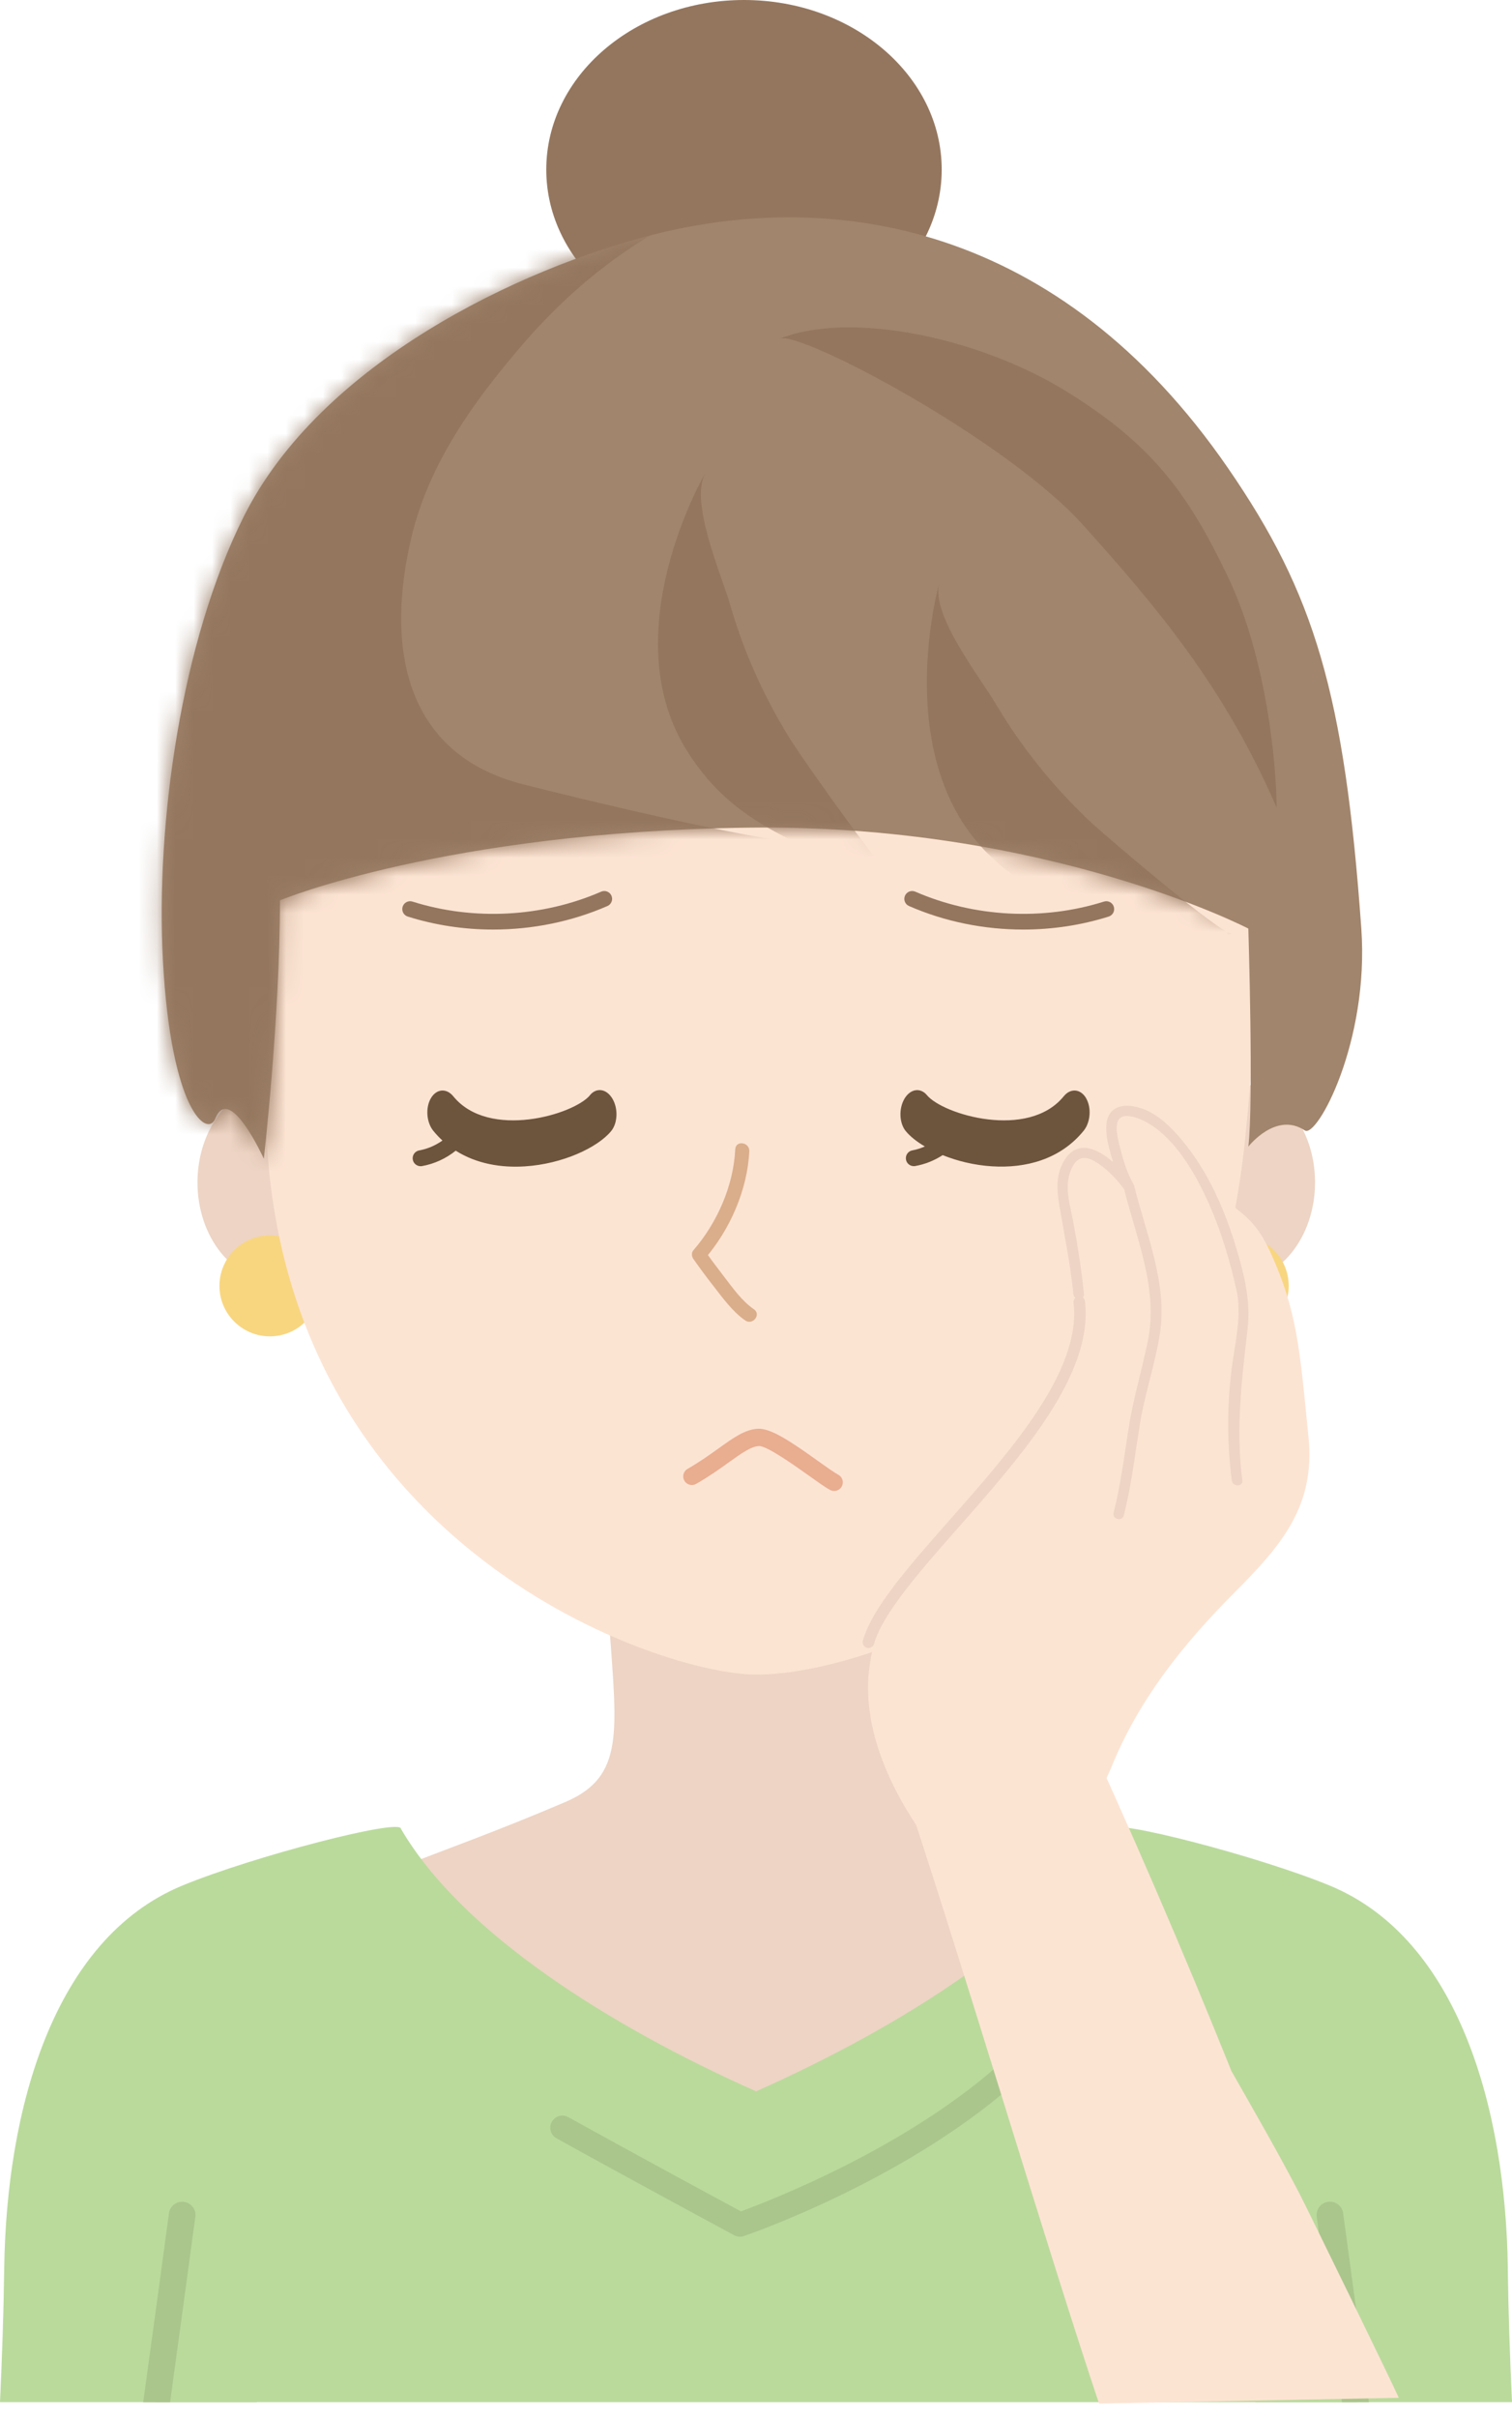
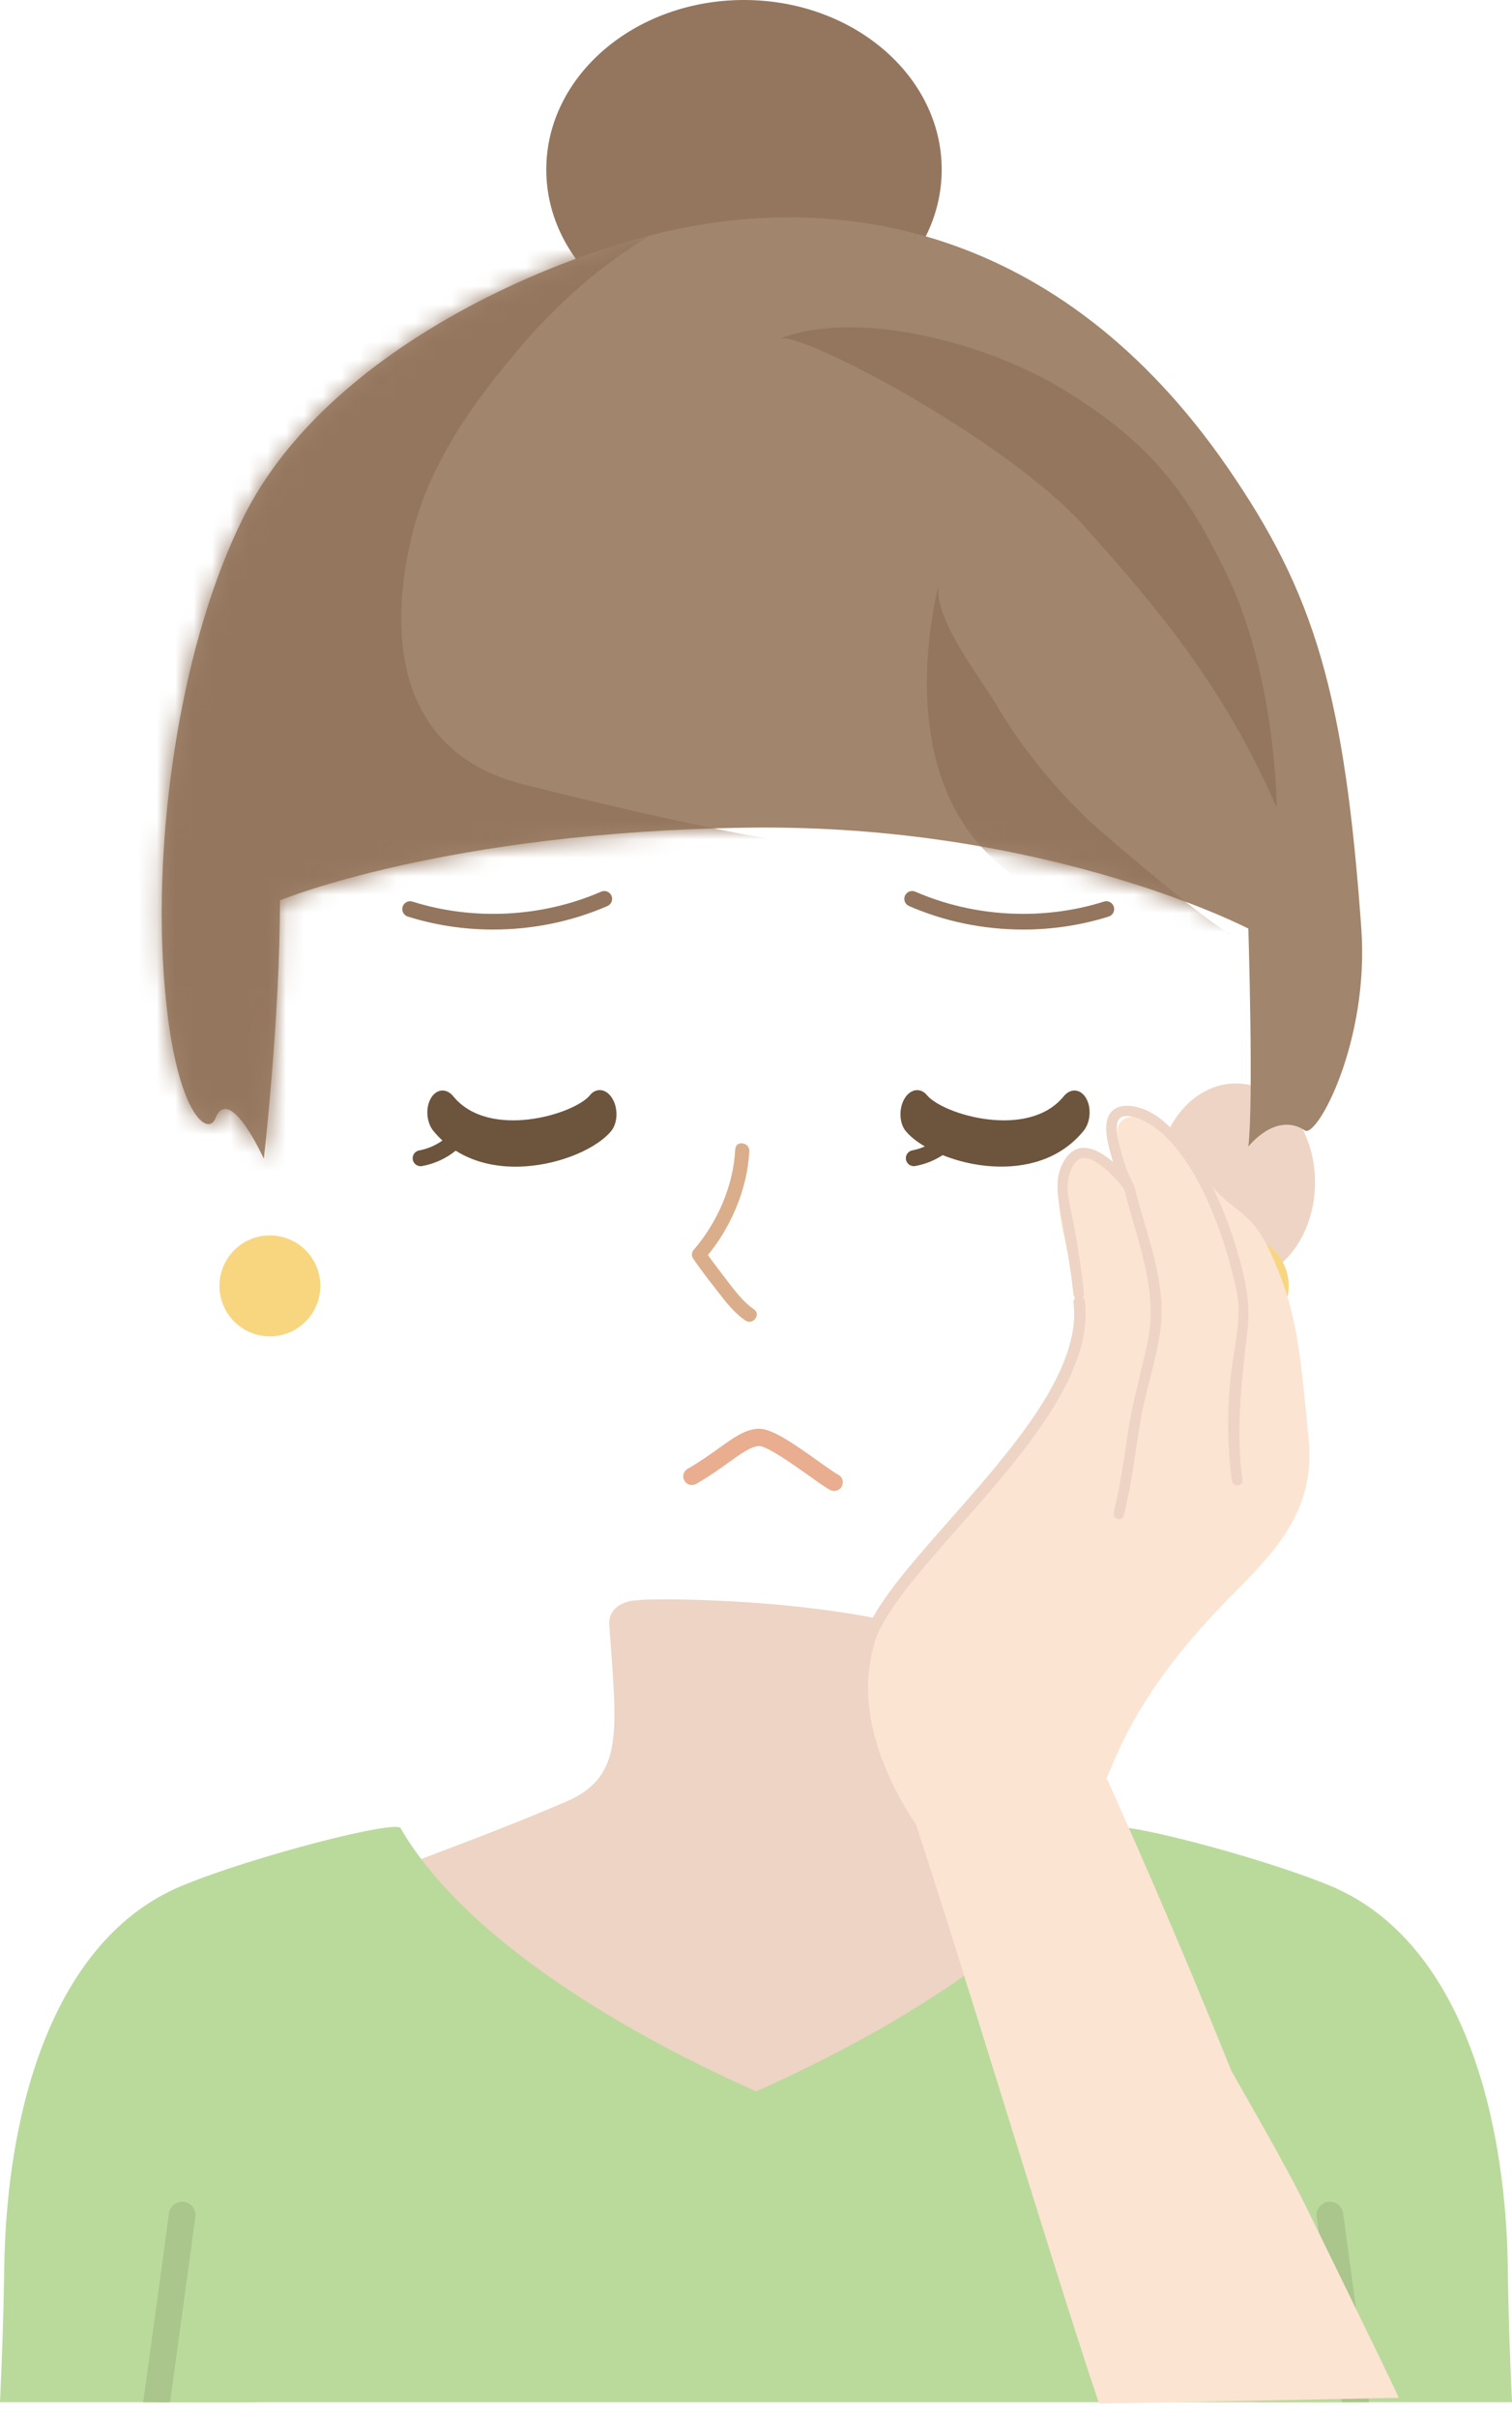
<svg xmlns="http://www.w3.org/2000/svg" width="82" height="131" viewBox="0 0 82 131" fill="none">
-   <path d="M53.831 98.653C49.605 98.034 49.145 93.238 49.842 88.259C49.992 87.183 48.782 86.577 47.801 86.57C43.684 86.546 34.878 86.627 34.656 86.733C33.883 86.73 32.977 87.13 33.043 88.062C33.446 93.842 33.89 96.286 30.673 97.665C23.774 100.622 18.353 102.101 18.353 103.086C18.353 113.051 19.229 111.451 28.21 112.448C32.646 112.942 52.355 115.896 56.301 113.433C56.591 113.111 62.706 105.055 62.215 102.098C62.031 100.994 59.336 99.453 53.837 98.65L53.831 98.653Z" fill="#EDD4C4" />
+   <path d="M53.831 98.653C49.605 98.034 49.145 93.238 49.842 88.259C43.684 86.546 34.878 86.627 34.656 86.733C33.883 86.73 32.977 87.13 33.043 88.062C33.446 93.842 33.89 96.286 30.673 97.665C23.774 100.622 18.353 102.101 18.353 103.086C18.353 113.051 19.229 111.451 28.21 112.448C32.646 112.942 52.355 115.896 56.301 113.433C56.591 113.111 62.706 105.055 62.215 102.098C62.031 100.994 59.336 99.453 53.837 98.65L53.831 98.653Z" fill="#EDD4C4" />
  <path d="M81.775 122.951C81.656 114.345 79.121 105.098 72.125 102.204C68.276 100.613 60.205 98.524 60.258 99.128C60.633 103.385 70.546 112.717 70.068 116.981C69.668 120.551 68.895 124.052 68.417 127.609C68.317 128.347 68.201 129.216 68.076 130.201H82C81.884 127.706 81.803 125.268 81.772 122.951H81.775Z" fill="#BADA9C" />
  <path d="M11.935 116.981C11.457 112.714 21.37 103.385 21.745 99.128C21.798 98.524 13.727 100.613 9.878 102.204C2.882 105.098 0.347 114.345 0.228 122.951C0.197 125.268 0.116 127.706 0 130.201H13.924C13.799 129.216 13.683 128.347 13.583 127.609C13.104 124.052 12.332 120.554 11.932 116.981H11.935Z" fill="#BADA9C" />
  <path d="M71.403 104.617C67.523 103.323 64.213 100.197 60.261 99.128C56.96 104.786 48.882 109.85 41.005 113.352C33.127 109.85 25.049 104.786 21.748 99.128C17.797 100.197 14.486 103.323 10.607 104.617C5.561 106.299 7.484 121.773 8.422 130.201H73.585C74.522 121.773 76.445 106.299 71.4 104.617H71.403Z" fill="#BADA9C" />
  <path d="M10.597 120.154C10.65 119.757 10.372 119.394 9.975 119.341C9.578 119.288 9.216 119.566 9.162 119.963C8.762 122.933 8.415 125.474 8.112 127.672C7.99 128.572 7.875 129.41 7.765 130.204H9.225C9.325 129.469 9.431 128.697 9.544 127.869C9.847 125.668 10.194 123.127 10.594 120.154H10.597Z" fill="#AAC68C" />
  <path d="M73.894 127.672C73.591 125.471 73.244 122.933 72.844 119.96C72.791 119.563 72.425 119.288 72.031 119.338C71.634 119.391 71.356 119.757 71.409 120.151C71.809 123.124 72.156 125.665 72.459 127.866C72.572 128.691 72.678 129.463 72.778 130.198H74.238C74.129 129.407 74.016 128.566 73.891 127.669L73.894 127.672Z" fill="#AAC68C" />
-   <path d="M55.491 111.591C55.244 111.326 54.828 111.31 54.562 111.557C49.389 116.346 41.705 119.3 40.182 119.857C39.029 119.235 34.234 116.646 30.82 114.749C30.504 114.574 30.104 114.686 29.926 115.005C29.751 115.321 29.863 115.721 30.182 115.899C34.08 118.066 39.761 121.123 39.817 121.154C39.914 121.207 40.02 121.232 40.129 121.232C40.201 121.232 40.273 121.22 40.342 121.198C40.714 121.07 49.514 118.025 55.456 112.523C55.722 112.276 55.738 111.86 55.491 111.595V111.591Z" fill="#AAC68C" />
  <path d="M40.348 18.381C46.27 18.381 51.071 14.267 51.071 9.191C51.071 4.115 46.27 0 40.348 0C34.426 0 29.626 4.115 29.626 9.191C29.626 14.267 34.426 18.381 40.348 18.381Z" fill="#94765E" />
-   <path d="M15.002 69.452C17.372 69.452 19.294 67.05 19.294 64.088C19.294 61.125 17.372 58.723 15.002 58.723C12.632 58.723 10.71 61.125 10.71 64.088C10.71 67.05 12.632 69.452 15.002 69.452Z" fill="#EDD4C4" />
  <path d="M67.026 69.452C69.397 69.452 71.318 67.05 71.318 64.088C71.318 61.125 69.397 58.723 67.026 58.723C64.656 58.723 62.734 61.125 62.734 64.088C62.734 67.05 64.656 69.452 67.026 69.452Z" fill="#EDD4C4" />
  <path d="M14.636 72.431C16.147 72.431 17.372 71.206 17.372 69.696C17.372 68.185 16.147 66.96 14.636 66.96C13.126 66.96 11.901 68.185 11.901 69.696C11.901 71.206 13.126 72.431 14.636 72.431Z" fill="#F8D680" />
  <path d="M67.154 72.431C68.665 72.431 69.89 71.206 69.89 69.696C69.89 68.185 68.665 66.96 67.154 66.96C65.644 66.96 64.419 68.185 64.419 69.696C64.419 71.206 65.644 72.431 67.154 72.431Z" fill="#F8D680" />
-   <path d="M67.658 38.251C67.658 38.251 60.765 30.898 60.761 30.895C37.5 9.625 19.647 34.008 14.793 40.548C10.848 45.862 14.067 54.162 14.458 61.687C15.621 84.069 35.931 90.765 40.986 90.765C40.986 90.765 41.002 90.765 41.005 90.765C46.016 90.825 65.072 86.039 67.532 61.687C69.221 44.968 67.658 38.251 67.658 38.251Z" fill="#FCE4D3" />
  <path d="M45.459 79.93C45.237 79.811 44.819 79.511 44.371 79.193C42.912 78.148 41.821 77.414 41.123 77.439C40.42 77.464 39.782 77.923 38.973 78.502C38.495 78.846 37.95 79.233 37.288 79.615C37.063 79.743 36.985 80.03 37.116 80.255C37.244 80.481 37.532 80.559 37.757 80.427C38.46 80.024 39.023 79.621 39.52 79.264C40.201 78.777 40.739 78.392 41.161 78.377C41.164 78.377 41.167 78.377 41.17 78.377C41.617 78.377 43.108 79.443 43.831 79.955C44.322 80.305 44.743 80.609 45.019 80.756C45.09 80.793 45.166 80.812 45.24 80.812C45.406 80.812 45.569 80.721 45.653 80.565C45.775 80.337 45.691 80.052 45.462 79.93H45.459Z" fill="#E9AD90" />
  <path d="M39.873 62.281C39.785 64.253 38.898 66.276 37.603 67.767C37.488 67.898 37.51 68.102 37.603 68.236C37.95 68.733 38.313 69.221 38.688 69.699C39.195 70.349 39.732 71.1 40.42 71.572C40.827 71.85 41.295 71.243 40.889 70.965C40.226 70.512 39.72 69.78 39.235 69.152C38.885 68.699 38.541 68.239 38.213 67.77C38.213 67.927 38.213 68.083 38.213 68.239C39.586 66.66 40.542 64.482 40.636 62.393C40.658 61.903 39.898 61.793 39.876 62.287L39.873 62.281Z" fill="#DAAE8B" />
  <path d="M31.998 59.361C31.129 60.411 26.509 61.787 24.583 59.42C24.211 58.964 23.668 59.011 23.367 59.527C23.067 60.042 23.127 60.833 23.499 61.29C23.655 61.483 23.821 61.659 23.996 61.818C23.621 62.081 23.192 62.271 22.736 62.353C22.502 62.393 22.345 62.618 22.386 62.853C22.423 63.062 22.605 63.209 22.811 63.209C22.836 63.209 22.861 63.209 22.886 63.203C23.555 63.084 24.186 62.793 24.715 62.368C25.843 63.081 27.184 63.303 28.472 63.218C30.498 63.087 32.395 62.212 33.143 61.308C33.499 60.877 33.533 60.089 33.215 59.552C32.899 59.014 32.352 58.926 31.992 59.361H31.998Z" fill="#6C543D" />
  <path d="M58.905 59.527C58.605 59.011 58.061 58.964 57.689 59.42C55.763 61.787 51.143 60.411 50.273 59.361C49.917 58.93 49.37 59.014 49.051 59.552C48.736 60.089 48.767 60.877 49.123 61.309C49.361 61.596 49.717 61.881 50.158 62.14C49.942 62.231 49.717 62.309 49.483 62.35C49.248 62.39 49.092 62.615 49.133 62.85C49.17 63.059 49.351 63.206 49.558 63.206C49.583 63.206 49.608 63.206 49.633 63.2C50.164 63.106 50.67 62.903 51.124 62.609C51.915 62.928 52.84 63.156 53.794 63.215C55.591 63.331 57.492 62.859 58.77 61.287C59.142 60.83 59.202 60.039 58.901 59.524L58.905 59.527Z" fill="#6C543D" />
  <path d="M73.828 50.33C72.919 37.578 71.281 32.173 66.607 25.384C57.417 12.035 45.162 10.285 35.534 12.692C28.147 14.539 17.372 19.694 13.214 28.01C9.835 34.765 8.434 44.612 8.837 52.08C9.275 60.177 11.245 61.709 11.682 60.615C12.448 58.698 14.308 62.803 14.308 62.803C14.308 62.803 15.183 55.144 15.183 48.798C15.183 48.798 24.155 45.081 40.567 44.859C56.76 44.64 67.701 50.33 67.701 50.33C67.701 50.33 67.992 59.77 67.701 62.146C67.701 62.146 69.196 60.224 70.765 61.271C71.421 61.709 74.266 56.457 73.828 50.33Z" fill="#A1856C" />
  <mask id="mask0_603_389" style="mask-type:luminance" maskUnits="userSpaceOnUse" x="8" y="11" width="66" height="52">
    <path d="M73.828 50.33C72.919 37.578 71.281 32.173 66.607 25.384C57.417 12.035 45.162 10.285 35.534 12.692C28.147 14.539 17.372 19.694 13.214 28.01C9.835 34.765 8.434 44.612 8.837 52.08C9.275 60.177 11.245 61.709 11.682 60.615C12.448 58.698 14.308 62.803 14.308 62.803C14.308 62.803 15.183 55.144 15.183 48.798C15.183 48.798 24.155 45.081 40.567 44.859C56.76 44.64 67.701 50.33 67.701 50.33C67.701 50.33 67.992 59.77 67.701 62.146C67.701 62.146 69.196 60.224 70.765 61.271C71.421 61.709 74.266 56.457 73.828 50.33Z" fill="white" />
  </mask>
  <g mask="url(#mask0_603_389)">
    <path d="M43.849 45.734C40.676 45.531 31.476 43.302 28.357 42.508C21.814 40.842 20.926 34.899 22.326 29.069C23.277 25.115 25.687 21.764 28.297 18.725C31.48 15.018 36.409 10.941 43.193 9.847C46.929 9.244 5.611 4.967 5.117 45.953C4.899 64.116 11.238 63.628 12.995 64.116C22.073 66.626 45.781 56.419 46.038 50.33C46.141 47.882 47.191 45.95 43.849 45.734Z" fill="#94765E" />
    <path d="M69.233 43.765C69.233 41.796 68.78 35.853 66.607 31.292C64.419 26.697 62.45 24.071 57.854 21.226C53.203 18.347 46.21 16.809 42.289 18.356C43.412 17.913 54.575 23.83 58.73 28.447C62.668 32.824 66.388 37.2 69.233 43.765Z" fill="#94765E" />
-     <path d="M40.698 35.894C40.27 34.874 39.901 33.827 39.595 32.764C39.12 31.126 37.391 27.219 38.248 25.649C38.248 25.649 33.246 34.196 37.219 40.633C39.607 44.503 42.843 45.481 47.191 47.51C47.757 47.773 48.285 48.029 48.861 47.988C48.348 48.026 43.496 41.067 42.999 40.289C42.108 38.892 41.339 37.419 40.698 35.894Z" fill="#94765E" />
    <path d="M55.875 40.93C55.206 40.048 54.587 39.129 54.022 38.179C53.153 36.713 50.499 33.361 50.933 31.627C50.933 31.627 48.235 41.155 53.697 46.391C56.979 49.539 60.355 49.673 65.076 50.549C65.688 50.661 66.263 50.777 66.81 50.592C66.326 50.755 59.883 45.237 59.208 44.609C57.995 43.48 56.882 42.249 55.879 40.93H55.875Z" fill="#94765E" />
  </g>
  <path d="M60.405 49.145C60.333 48.92 60.096 48.795 59.87 48.867C56.554 49.914 52.824 49.717 49.639 48.329C49.42 48.235 49.173 48.335 49.079 48.548C48.986 48.764 49.082 49.014 49.298 49.107C51.239 49.955 53.368 50.383 55.497 50.383C57.066 50.383 58.636 50.148 60.127 49.679C60.352 49.608 60.474 49.37 60.405 49.145Z" fill="#94765E" />
  <path d="M21.836 49.145C21.907 48.92 22.145 48.795 22.37 48.867C25.687 49.914 29.416 49.717 32.602 48.329C32.821 48.235 33.068 48.335 33.161 48.548C33.255 48.764 33.158 49.014 32.943 49.107C31.001 49.955 28.872 50.383 26.744 50.383C25.174 50.383 23.605 50.148 22.114 49.679C21.889 49.608 21.767 49.37 21.836 49.145Z" fill="#94765E" />
  <path d="M48.17 91.875C47.988 90.231 48.423 88.599 49.908 87.59C51.802 86.302 53.737 87.13 54.791 88.99C55.638 90.484 57.773 91.463 58.367 92.754C61.33 99.184 64.144 105.686 66.785 112.257C68.036 114.452 69.299 116.64 70.465 118.878C70.915 119.747 75.466 129.069 75.86 129.963L59.605 130.276C56.941 122.355 51.959 105.68 49.301 97.759C48.692 95.936 47.632 93.826 48.17 91.875Z" fill="#FCE4D3" />
  <path d="M47.169 90.219C46.647 93.71 48.42 97.302 50.471 100.022C51.349 101.188 59.095 98.637 58.948 98.549C59.055 98.506 60.202 95.961 60.261 95.817C61.756 92.107 64.2 89.078 66.942 86.327C69.533 83.732 71.331 81.619 70.965 77.908C70.484 73.034 70.346 71.056 68.895 67.867C68.017 65.935 67.195 65.748 66.163 64.766C65.526 64.16 64.763 62.865 63.984 61.812C63.209 60.762 60.402 59.671 60.599 61.578C60.655 62.128 60.852 62.694 60.958 63.253C60.105 62.912 59.217 62.137 58.411 62.7C56.741 63.866 57.579 66.288 58.042 68.533C58.558 71.043 58.239 72.925 57.526 74.919C56.829 76.864 54.094 79.749 52.837 81.381C50.471 84.46 47.776 86.177 47.169 90.219Z" fill="#FCE4D3" />
  <path d="M67.098 67.811C66.454 65.644 65.56 63.541 64.097 61.793C63.541 61.127 62.859 60.443 62.037 60.124C61.509 59.917 60.724 59.783 60.286 60.246C59.721 60.846 60.111 62.093 60.302 62.775C60.321 62.843 60.346 62.915 60.364 62.984C59.449 62.193 58.32 61.715 57.635 63.05C57.26 63.778 57.32 64.544 57.451 65.329C57.723 66.936 58.048 68.514 58.214 70.137C58.223 70.227 58.264 70.293 58.323 70.34C58.251 70.405 58.208 70.499 58.22 70.606C58.667 74.266 54.866 78.574 51.515 82.372C49.258 84.932 47.307 87.139 46.797 88.924C46.75 89.09 46.847 89.262 47.013 89.312C47.041 89.321 47.069 89.324 47.101 89.324C47.235 89.324 47.36 89.234 47.401 89.096C47.873 87.449 49.87 85.182 51.983 82.785C55.422 78.886 59.32 74.469 58.839 70.527C58.83 70.443 58.786 70.374 58.726 70.324C58.77 70.277 58.795 70.215 58.786 70.13C58.645 68.749 58.429 67.382 58.164 66.023C58.026 65.326 57.807 64.553 57.951 63.841C58.014 63.541 58.173 63.103 58.42 62.903C58.801 62.593 59.264 62.856 59.611 63.097C60.127 63.456 60.59 63.953 60.968 64.46C61.643 67.173 62.831 69.865 62.249 72.7C61.924 74.279 61.459 75.807 61.209 77.408C60.971 78.94 60.774 80.484 60.396 81.987C60.305 82.347 60.858 82.494 60.949 82.134C61.355 80.521 61.552 78.865 61.815 77.22C62.078 75.576 62.628 73.997 62.894 72.359C63.347 69.59 62.159 66.907 61.509 64.263C61.505 64.247 61.496 64.238 61.49 64.225C61.487 64.216 61.487 64.206 61.48 64.197C61.168 63.647 60.955 63.031 60.802 62.421C60.696 62.002 60.336 60.883 60.774 60.58C61.087 60.361 61.712 60.593 62.012 60.74C63.691 61.562 64.86 63.653 65.585 65.291C66.232 66.757 66.695 68.314 67.048 69.877C67.367 71.275 66.986 72.737 66.804 74.132C66.542 76.129 66.545 78.243 66.804 80.24C66.851 80.603 67.426 80.6 67.376 80.234C67.017 77.505 67.332 74.863 67.648 72.156C67.833 70.593 67.536 69.305 67.095 67.811H67.098Z" fill="#EDD4C4" />
</svg>